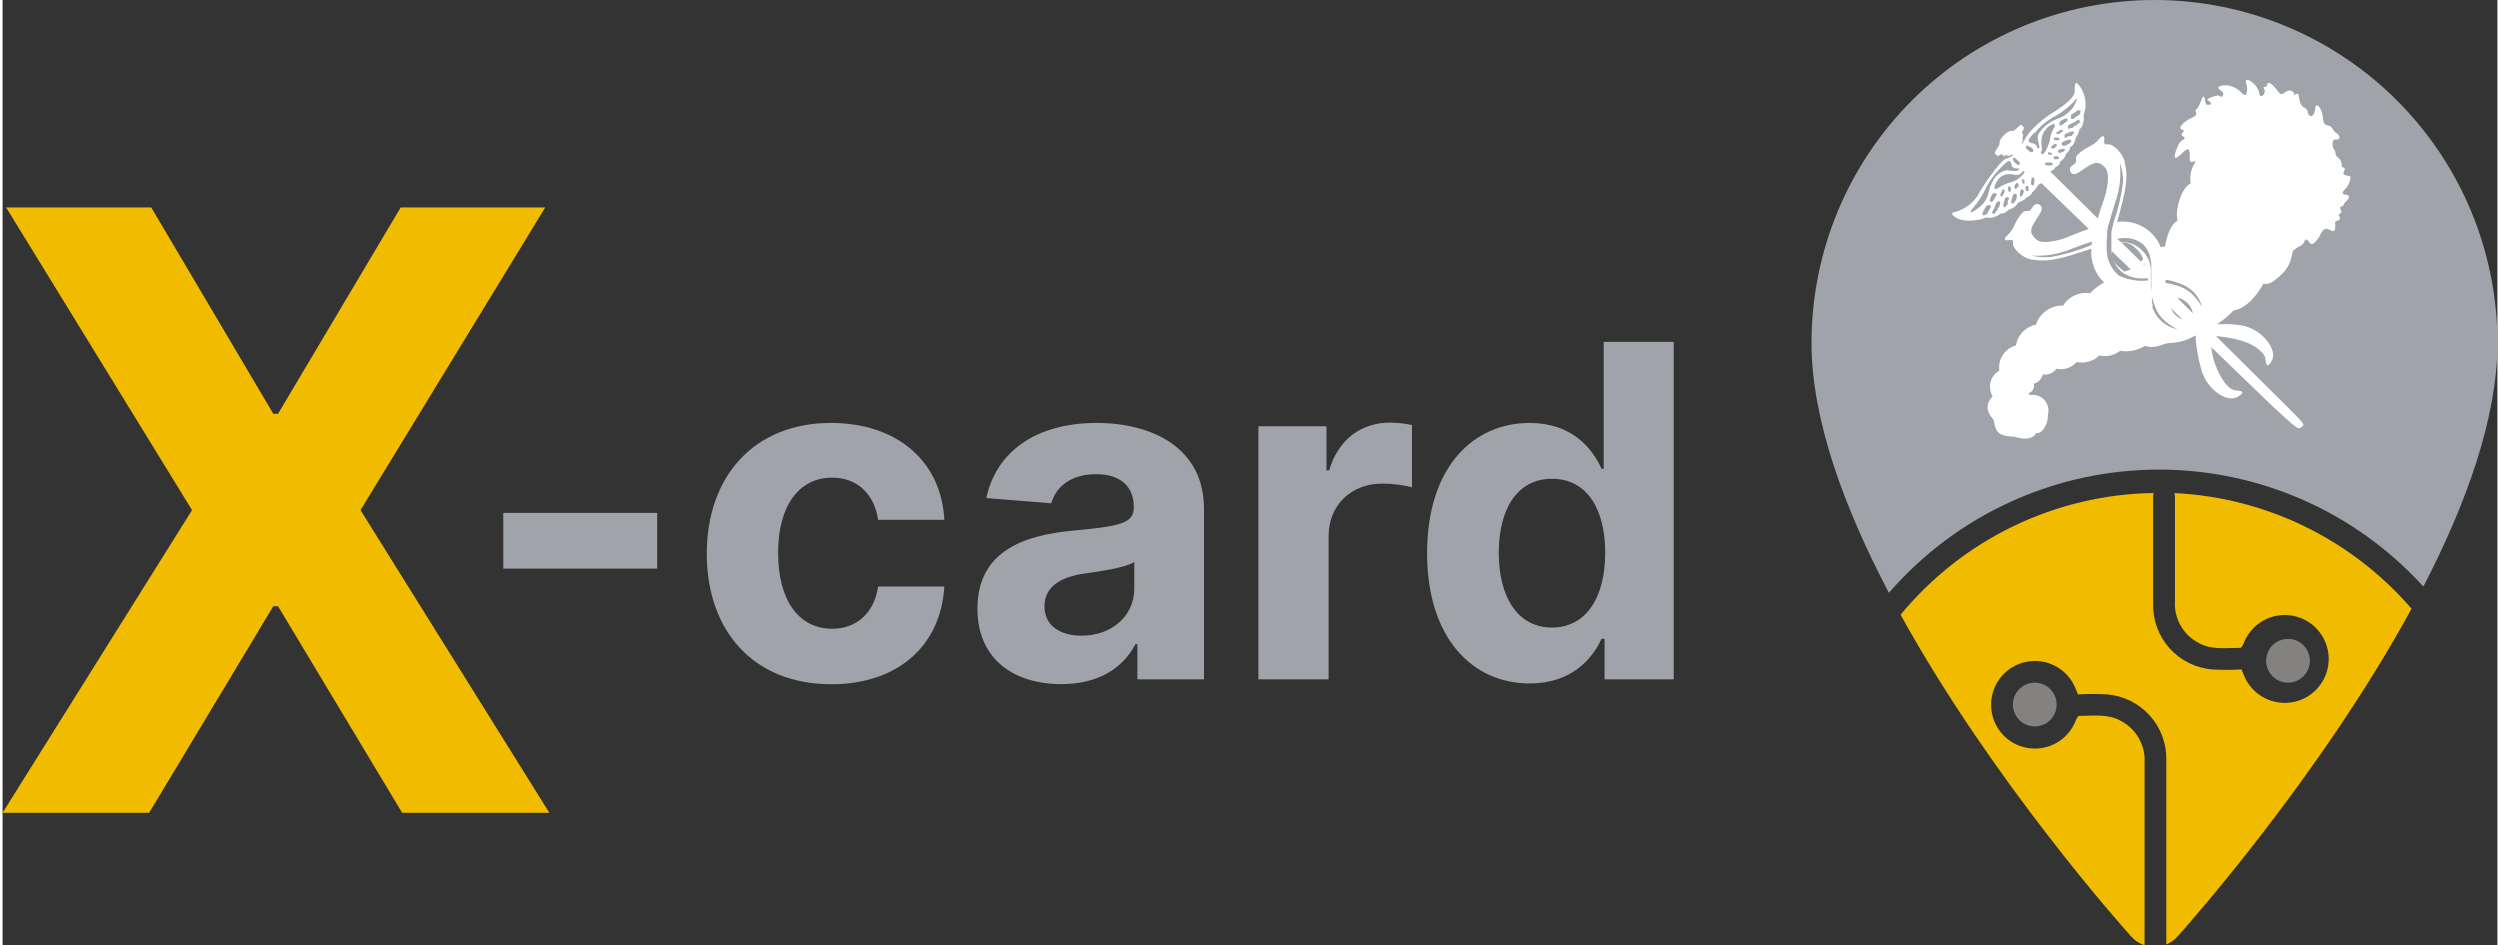
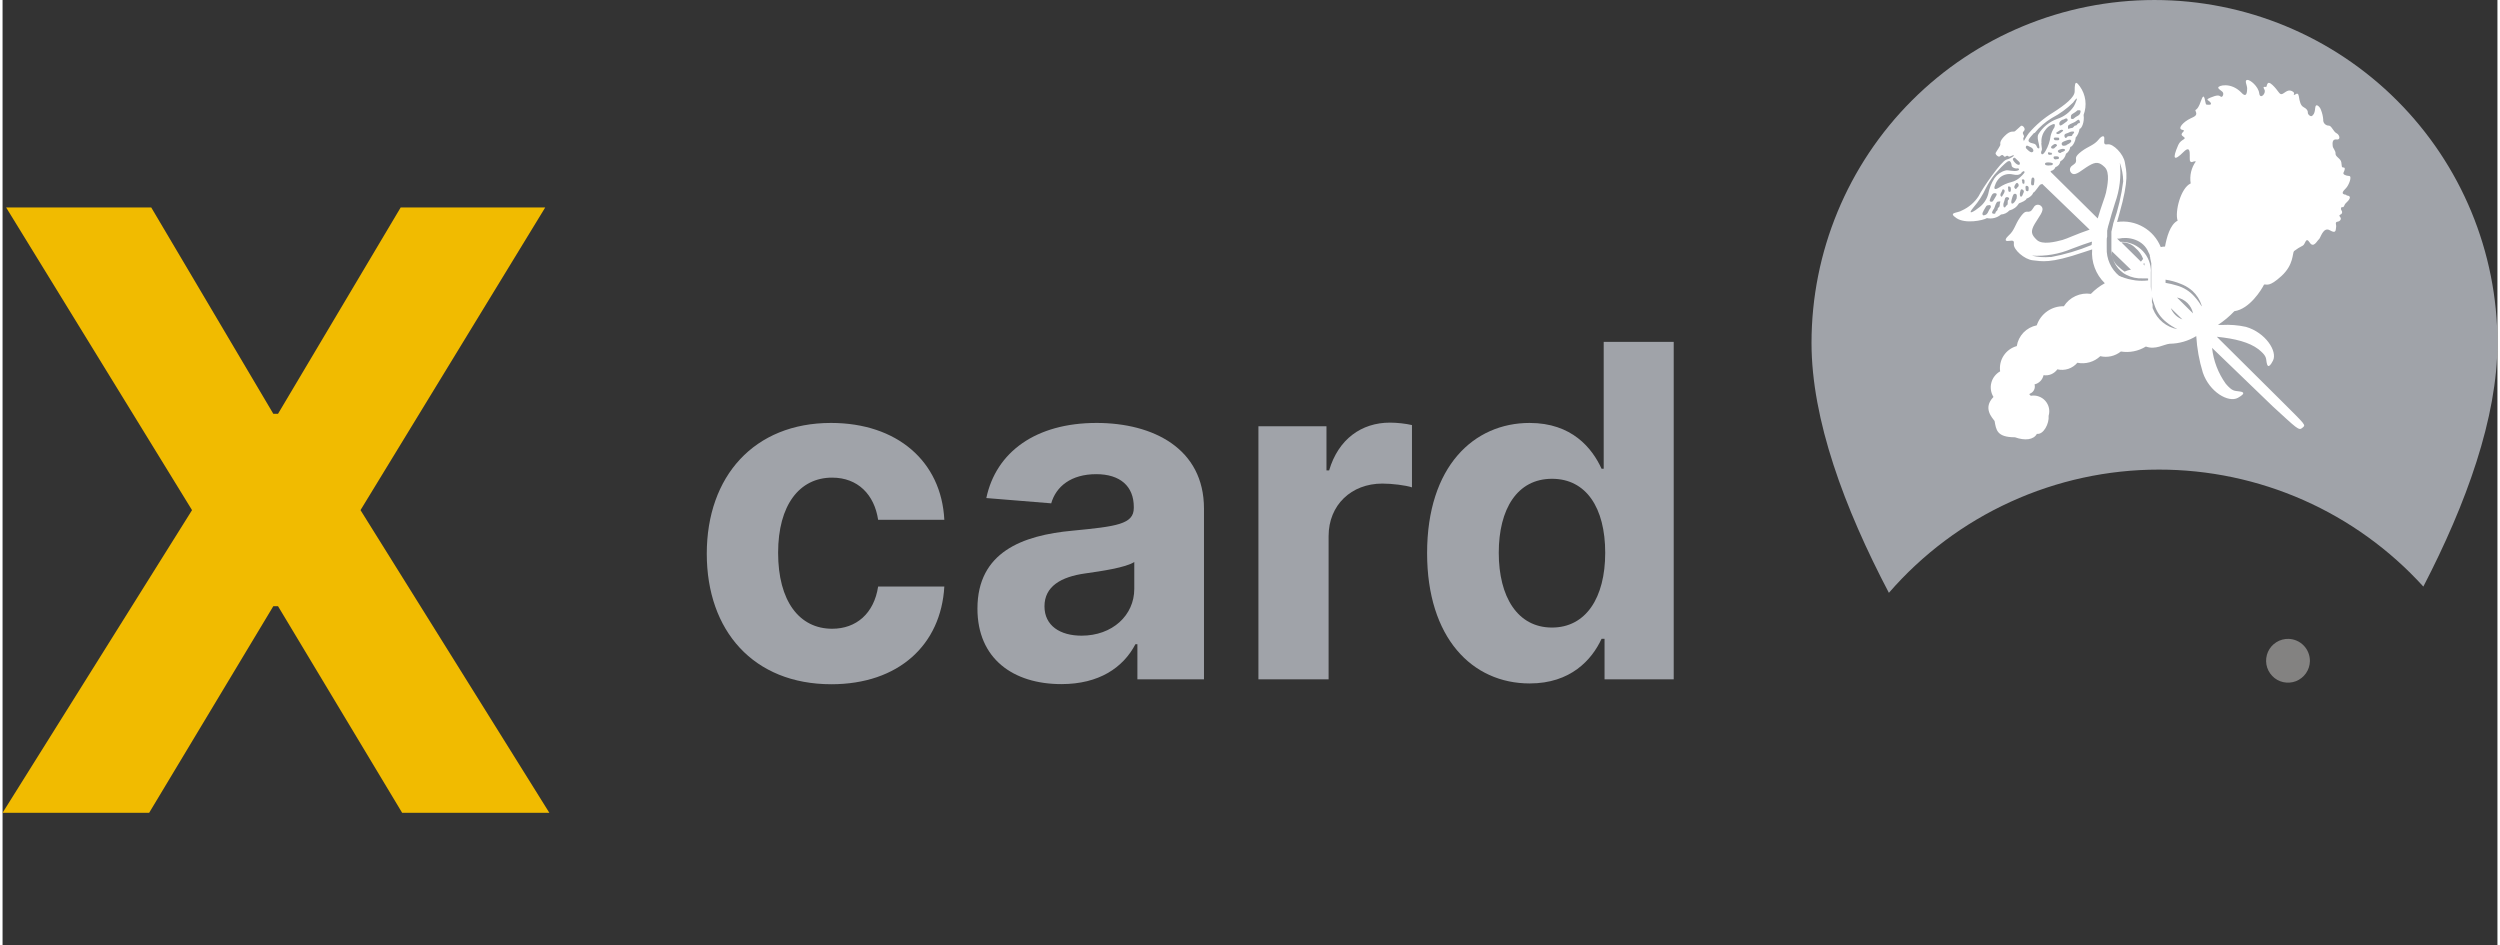
<svg xmlns="http://www.w3.org/2000/svg" xml:space="preserve" width="201px" height="76px" version="1.1" style="shape-rendering:geometricPrecision; text-rendering:geometricPrecision; image-rendering:optimizeQuality; fill-rule:evenodd; clip-rule:evenodd" viewBox="0 0 56.199 21.293">
  <rect x="0" y="0" width="56.199" height="21.293" fill="#333333" stroke="none" />
  <defs>
    <style type="text/css">
   
    .fil2 {fill:#838281;fill-rule:nonzero}
    .fil0 {fill:#A0A3A9;fill-rule:nonzero}
    .fil3 {fill:#F1BB00;fill-rule:nonzero}
    .fil1 {fill:white;fill-rule:nonzero}
   
  </style>
  </defs>
  <g id="Layer_x0020_1">
    <g id="_932351680">
      <g>
        <path class="fil0" d="M48.571 10.578c1.122,-0.001 2.232,0.233 3.259,0.687 1.026,0.454 1.946,1.118 2.7,1.948 0.968,-1.868 1.669,-3.804 1.669,-5.488 0,-2.049 -0.814,-4.014 -2.263,-5.462 -1.449,-1.449 -3.414,-2.263 -5.463,-2.263 -2.049,0 -4.014,0.814 -5.463,2.263 -1.449,1.448 -2.262,3.413 -2.262,5.462 0,1.727 0.739,3.718 1.743,5.629 0.755,-0.871 1.689,-1.57 2.738,-2.049 1.049,-0.479 2.189,-0.727 3.342,-0.727z" />
-         <path class="fil1" d="M52.787 4.387c-0.13,-0.014 -0.063,-0.084 0,-0.148 0.064,-0.064 0.145,-0.272 0.072,-0.275 -0.072,-0.004 -0.149,-0.033 -0.127,-0.077 0.023,-0.045 0.05,-0.114 0,-0.114 -0.05,0 -0.036,-0.031 -0.05,-0.117 -0.013,-0.086 -0.135,-0.125 -0.13,-0.194 0.005,-0.069 -0.059,-0.117 -0.064,-0.172 -0.005,-0.055 -0.017,-0.162 0.086,-0.148 0.103,0.014 0.069,-0.108 0,-0.141 -0.069,-0.032 -0.112,-0.171 -0.172,-0.171 -0.018,0 -0.035,-0.003 -0.051,-0.01 -0.017,-0.007 -0.031,-0.017 -0.043,-0.03 -0.012,-0.012 -0.022,-0.028 -0.027,-0.044 -0.006,-0.017 -0.008,-0.035 -0.006,-0.052 -0.006,-0.077 -0.024,-0.151 -0.053,-0.222 -0.014,-0.053 -0.117,-0.172 -0.128,-0.04 -0.01,0.133 -0.048,0.162 -0.075,0.181 -0.028,0.019 -0.095,-0.033 -0.091,-0.077 0.003,-0.045 -0.026,-0.086 -0.095,-0.122 -0.069,-0.036 -0.089,-0.126 -0.108,-0.245 -0.019,-0.118 -0.086,-0.022 -0.109,-0.031 -0.022,-0.008 0.045,-0.044 -0.053,-0.089 -0.098,-0.045 -0.172,0.067 -0.227,0.072 -0.055,0.005 -0.072,-0.082 -0.206,-0.208 -0.134,-0.125 -0.117,0.04 -0.141,0.045 -0.024,0.005 -0.089,-0.027 -0.04,0.058 0.05,0.086 -0.098,0.237 -0.116,0.085 -0.019,-0.153 -0.205,-0.31 -0.272,-0.301 -0.067,0.009 0,0.122 0,0.189 0,0.196 -0.064,0.172 -0.136,0.091 -0.234,-0.235 -0.515,-0.153 -0.515,-0.108 0,0.044 0.089,0.072 0.108,0.117 0.019,0.044 -0.019,0.116 -0.055,0.086 -0.036,-0.031 -0.081,-0.037 -0.224,0.022 -0.143,0.058 -0.038,0.055 0,0.117 0.038,0.062 -0.067,0.046 -0.098,0.041 -0.031,-0.005 -0.032,-0.344 -0.122,-0.077 -0.089,0.266 -0.15,0.154 -0.113,0.24 0.036,0.086 -0.037,0.11 -0.117,0.148 -0.172,0.081 -0.306,0.236 -0.189,0.258 0.117,0.022 -0.091,0.076 0.017,0.148 0.108,0.072 -0.045,0.05 -0.108,0.194 -0.145,0.332 -0.09,0.366 0.118,0.158 0.208,-0.208 0.112,0.172 0.153,0.212 0.041,0.039 0.053,-0.011 0.126,0 -0.052,0.071 -0.088,0.151 -0.108,0.236 -0.02,0.085 -0.023,0.174 -0.009,0.26 -0.225,0.1 -0.361,0.642 -0.294,0.839 -0.172,0.086 -0.248,0.384 -0.284,0.583 -0.032,0 -0.065,0.004 -0.096,0.012 -0.077,-0.191 -0.215,-0.351 -0.394,-0.453 -0.178,-0.103 -0.386,-0.143 -0.59,-0.113 0.016,-0.058 0.033,-0.12 0.052,-0.187 0.225,-0.789 0.155,-0.956 0.124,-1.152 -0.031,-0.196 -0.268,-0.429 -0.385,-0.41 -0.072,0.01 -0.091,0 -0.079,-0.114 0.012,-0.113 -0.071,-0.065 -0.122,0 -0.11,0.14 -0.238,0.155 -0.394,0.275 -0.157,0.121 -0.117,0.15 -0.119,0.205 -0.001,0.055 -0.022,0.065 -0.094,0.118 -0.014,0.01 -0.025,0.023 -0.033,0.038 -0.008,0.015 -0.012,0.031 -0.012,0.048 0,0.017 0.004,0.034 0.012,0.049 0.008,0.015 0.019,0.027 0.033,0.037 0.089,0.06 0.216,-0.076 0.378,-0.172 0.162,-0.096 0.237,-0.089 0.361,0.031 0.124,0.121 0.06,0.422 0.028,0.576 -0.019,0.091 -0.107,0.304 -0.186,0.579l-1.059 -1.048c0.002,-0.007 0.002,-0.014 0,-0.021 0.024,-0.004 0.047,-0.014 0.066,-0.03 0.019,-0.015 0.034,-0.036 0.042,-0.059 0.029,-0.008 0.054,-0.025 0.074,-0.048 0.019,-0.022 0.031,-0.05 0.034,-0.079 0.033,-0.018 0.061,-0.043 0.083,-0.072 0.022,-0.03 0.037,-0.064 0.045,-0.1 0.026,-0.017 0.049,-0.04 0.066,-0.067 0.016,-0.027 0.027,-0.057 0.032,-0.088 0.055,0 0.127,-0.162 0.118,-0.206 0.048,-0.057 0.079,-0.126 0.09,-0.2 0.044,0 0.116,-0.153 0.091,-0.314 0.04,-0.106 0.053,-0.219 0.039,-0.331 -0.015,-0.112 -0.056,-0.218 -0.122,-0.31 -0.055,-0.066 -0.122,-0.189 -0.118,0.11 0,0.134 -0.215,0.304 -0.485,0.476 -0.208,0.126 -0.393,0.284 -0.55,0.469 -0.043,0.057 -0.096,0.151 -0.146,0.236l-0.018 -0.016c0.015,-0.018 0.027,-0.039 0.035,-0.062 0,-0.027 -0.028,-0.046 0,-0.087 0.027,-0.042 -0.06,-0.081 0,-0.136 0.06,-0.055 -0.035,-0.148 -0.067,-0.116 -0.033,0.033 -0.096,0.085 -0.129,0.116 -0.033,0.031 -0.093,-0.035 -0.234,0.108 -0.101,0.101 -0.105,0.157 -0.098,0.189 0.007,0.033 -0.093,0.162 -0.106,0.194 -0.014,0.033 0.065,0.104 0.092,0.078 0.095,-0.088 0.078,0.041 0.136,0 0.058,-0.042 0.043,0.024 0.102,0l0.067 -0.028 0.015 0.014c-0.05,0.041 -0.109,0.071 -0.172,0.088 -0.117,0.036 -0.541,0.649 -0.622,0.819 -0.092,0.143 -0.223,0.255 -0.377,0.325 -0.098,0.064 -0.325,0.037 -0.125,0.172 0.199,0.136 0.6,0.053 0.688,0 0.055,0.012 0.112,0.011 0.167,-0.003 0.055,-0.014 0.106,-0.04 0.149,-0.078 0.072,-0.004 0.14,-0.036 0.189,-0.091 0.045,-0.011 0.088,-0.031 0.125,-0.058 0.037,-0.028 0.068,-0.063 0.092,-0.103 0.072,-0.028 0.161,-0.064 0.171,-0.108 0.073,-0.019 0.145,-0.092 0.145,-0.128 0.053,-0.017 0.144,-0.189 0.172,-0.189 0.012,-0.001 0.024,-0.006 0.034,-0.013l1.069 1.031c-0.29,0.098 -0.515,0.206 -0.611,0.232 -0.155,0.041 -0.453,0.118 -0.578,0 -0.126,-0.119 -0.146,-0.191 -0.05,-0.358 0.096,-0.167 0.225,-0.301 0.161,-0.388 -0.01,-0.015 -0.023,-0.028 -0.04,-0.036 -0.016,-0.008 -0.034,-0.012 -0.052,-0.011 -0.018,0 -0.036,0.006 -0.052,0.016 -0.015,0.01 -0.028,0.023 -0.036,0.04 -0.05,0.075 -0.06,0.096 -0.115,0.101 -0.055,0.005 -0.083,-0.031 -0.196,0.131 -0.113,0.161 -0.122,0.288 -0.255,0.405 -0.063,0.055 -0.113,0.139 0,0.122 0.114,-0.017 0.124,0 0.117,0.074 -0.012,0.117 0.233,0.344 0.43,0.363 0.198,0.019 0.368,0.082 1.145,-0.184l0.189 -0.062c-0.012,0.14 0.007,0.281 0.057,0.413 0.049,0.132 0.127,0.251 0.228,0.349 -0.116,0.064 -0.222,0.145 -0.314,0.24 -0.118,-0.018 -0.238,-0.001 -0.346,0.049 -0.108,0.049 -0.199,0.129 -0.263,0.23 -0.134,-0.004 -0.266,0.036 -0.376,0.114 -0.109,0.077 -0.192,0.188 -0.234,0.315 -0.114,0.023 -0.218,0.08 -0.299,0.163 -0.08,0.084 -0.133,0.19 -0.151,0.305 -0.121,0.033 -0.226,0.109 -0.295,0.214 -0.069,0.104 -0.097,0.231 -0.08,0.355 -0.049,0.027 -0.091,0.064 -0.125,0.108 -0.035,0.044 -0.059,0.095 -0.073,0.149 -0.015,0.054 -0.017,0.11 -0.009,0.165 0.008,0.055 0.028,0.108 0.057,0.155 -0.247,0.253 -0.025,0.469 0.025,0.542 0.036,0.194 0.044,0.366 0.459,0.366 0.225,0.081 0.421,0.058 0.494,-0.077 0.15,0.022 0.281,-0.234 0.264,-0.406 0.017,-0.058 0.02,-0.119 0.007,-0.178 -0.013,-0.059 -0.041,-0.113 -0.08,-0.158 -0.04,-0.046 -0.091,-0.08 -0.147,-0.1 -0.057,-0.021 -0.118,-0.026 -0.178,-0.016 0,0 -0.075,-0.036 0,-0.058 0.034,-0.02 0.061,-0.049 0.075,-0.085 0.015,-0.036 0.017,-0.076 0.006,-0.113 0.05,-0.012 0.096,-0.038 0.132,-0.075 0.036,-0.037 0.06,-0.083 0.071,-0.133 0.059,0.009 0.119,0.002 0.174,-0.021 0.055,-0.024 0.103,-0.062 0.137,-0.11 0.082,0.019 0.167,0.015 0.247,-0.011 0.079,-0.027 0.15,-0.074 0.204,-0.138 0.091,0.019 0.186,0.015 0.276,-0.011 0.09,-0.025 0.172,-0.073 0.24,-0.137 0.08,0.019 0.163,0.019 0.244,0.001 0.08,-0.018 0.155,-0.055 0.22,-0.106 0.195,0.032 0.395,-0.008 0.563,-0.112 0.217,0.081 0.404,-0.051 0.538,-0.063 0.211,-0.002 0.417,-0.062 0.597,-0.172 0.017,0.279 0.066,0.554 0.148,0.821 0.148,0.437 0.577,0.688 0.791,0.569 0.213,-0.118 0.087,-0.137 0.032,-0.144 -0.116,-0.016 -0.158,0 -0.306,-0.172 -0.171,-0.239 -0.278,-0.517 -0.309,-0.809 0.767,0.74 1.331,1.285 1.363,1.314 0.549,0.502 0.592,0.559 0.671,0.487 0.079,-0.072 0.105,-0.03 -0.516,-0.65l-1.411 -1.401c0.421,0.043 0.73,0.124 0.937,0.28 0.171,0.14 0.171,0.181 0.185,0.298 0.01,0.053 0.035,0.172 0.143,-0.04 0.108,-0.211 -0.172,-0.636 -0.609,-0.761 -0.177,-0.039 -0.358,-0.053 -0.54,-0.043l-0.091 0c0.135,-0.089 0.259,-0.192 0.37,-0.31 0.344,-0.048 0.614,-0.486 0.669,-0.6 0.067,-0.012 0.111,0.064 0.392,-0.192 0.28,-0.256 0.244,-0.516 0.283,-0.561 0.062,-0.048 0.129,-0.09 0.2,-0.125 0.058,-0.033 0.063,-0.208 0.153,-0.069 0.089,0.14 0.172,-0.05 0.208,-0.072 0.036,-0.022 0.094,-0.292 0.247,-0.203 0.153,0.09 0.128,-0.022 0.14,-0.072 0.012,-0.05 -0.037,-0.112 0.032,-0.122 0.069,-0.01 0.086,-0.067 0.067,-0.094 -0.019,-0.028 -0.044,-0.045 0,-0.068 0.009,-0.003 0.017,-0.008 0.023,-0.015 0.006,-0.007 0.01,-0.015 0.012,-0.024 0.003,-0.009 0.003,-0.019 0,-0.027 -0.002,-0.01 -0.006,-0.018 -0.012,-0.025 -0.019,-0.022 -0.019,-0.084 0.022,-0.075 0.041,0.008 0.031,-0.05 0.081,-0.095 0.05,-0.045 0.155,-0.155 0.015,-0.168zm-4.566 1.561l0 0c0.009,-0.008 0.017,-0.016 0.024,-0.025 0,0.019 0,0.038 0.012,0.061l-0.036 -0.036zm-0.053 -0.054l0 0 -0.439 -0.433c0.059,-0.004 0.118,0.006 0.173,0.028 0.055,0.022 0.104,0.056 0.144,0.099 0.078,0.065 0.137,0.149 0.172,0.244 -0.016,0.021 -0.033,0.038 -0.05,0.062zm-0.224 0.181l0 0c-0.05,0.006 -0.099,0.021 -0.144,0.044 -0.05,-0.035 -0.098,-0.074 -0.143,-0.117 -0.05,-0.041 -0.088,-0.094 -0.114,-0.154 -0.025,-0.06 -0.035,-0.125 -0.03,-0.189l0.431 0.416zm0.021 0.103l0 0 -0.038 0c0.012,-0.004 0.026,-0.004 0.038,0zm1.099 0.216l0 0c0.077,0.029 0.15,0.069 0.216,0.119l0.05 0.041c0.095,0.088 0.166,0.2 0.205,0.323l0 0.024c-0.046,-0.079 -0.1,-0.154 -0.162,-0.221 -0.106,-0.121 -0.246,-0.208 -0.402,-0.25 -0.081,-0.025 -0.164,-0.045 -0.248,-0.058l0 -0.072c0.117,0.017 0.232,0.049 0.341,0.094zm0.278 0.666l0 0 -0.361 -0.358c0.089,0.017 0.17,0.06 0.235,0.124 0.064,0.064 0.108,0.145 0.126,0.234zm-0.5 -0.119l0 0 0.261 0.254c-0.059,-0.021 -0.112,-0.055 -0.158,-0.099 -0.045,-0.044 -0.08,-0.097 -0.103,-0.155zm-0.497 -1.251l0 0c0,0.01 0.009,0.022 0.014,0.034l0.01 0.029c-0.001,0.007 -0.001,0.014 0,0.021 0.004,0.01 0.007,0.02 0.009,0.031l0 0.015c0.01,0.037 0.018,0.074 0.024,0.112l0 0.01 0 0.028c-0.001,0.005 -0.001,0.01 0,0.015l0 0.026c0,0.005 0,0.011 0,0.016 0,0.007 0,0.015 0,0.022l0 0.015 0 0.095 0 0.038 0 0.024 0 0.06 0 0.021c-0.001,0.008 -0.001,0.017 0,0.025l0 0.014 0 0.047 0 0.171 0 0.016 0 0.012 0 0.027 0 0.011c0.016,0.083 0.04,0.164 0.07,0.242 0.048,0.154 0.142,0.289 0.268,0.389 0.077,0.063 0.162,0.116 0.251,0.159 -0.122,-0.022 -0.237,-0.076 -0.333,-0.155 -0.097,-0.08 -0.171,-0.182 -0.217,-0.298l-0.01 -0.023 0 -0.012 0 -0.008 0 -0.014 0 -0.019 0 -0.017 0 -0.016 -0.015 -0.044 0 -0.017 0 -0.021c-0.001,-0.009 -0.001,-0.019 0,-0.028l0 -0.022 0 -0.009 0 -0.022c0,-0.021 -0.009,-0.041 -0.013,-0.064l0 -0.008 0 -0.028c0,-0.039 -0.01,-0.082 -0.012,-0.129 -0.001,-0.01 -0.001,-0.02 0,-0.031l0 -0.039 0 -0.067c-0.001,-0.01 -0.001,-0.021 0,-0.031l0 -0.11 0 -0.051c0.003,-0.025 0.003,-0.05 0,-0.074 -0.015,-0.171 -0.094,-0.329 -0.222,-0.443 -0.128,-0.113 -0.294,-0.173 -0.465,-0.168l-0.073 -0.072 0.042 0c0.202,-0.048 0.553,0.01 0.672,0.323l0 -0.008zm-0.576 -1.604l0 0c-0.04,0.318 -0.114,0.631 -0.22,0.933l-0.01 0.038 0 0.009c-0.014,0.05 -0.026,0.101 -0.036,0.153l0 0.008 0 0.03 0 0.012 0 0.015 0 0.019 0 0.017 0 0.011 0 0.018 0 0.026 0 0.022 0 0.011 0 0.015 0 0.022c-0.001,0.009 -0.001,0.018 0,0.026l0 0.011 0 0.012 0 0.027 0 0.05c-0.001,0.004 -0.001,0.009 0,0.014l0 0.02c-0.004,0.106 0.018,0.211 0.065,0.305 0.046,0.095 0.115,0.177 0.201,0.239l0.034 0.022 0.04 0.021c0.112,0.058 0.237,0.085 0.363,0.079l0.1 0c0.003,0.002 0.007,0.003 0.012,0.003 0.004,0 0.008,-0.001 0.012,-0.003l0 0.046c-0.094,0.011 -0.188,0.011 -0.281,0 -0.027,-0.003 -0.055,-0.008 -0.082,-0.014 -0.059,-0.01 -0.116,-0.025 -0.172,-0.044 -0.019,-0.006 -0.037,-0.013 -0.055,-0.021l-0.009 0c-0.014,-0.006 -0.028,-0.014 -0.041,-0.022l-0.01 0c-0.093,-0.076 -0.166,-0.173 -0.215,-0.282 -0.049,-0.109 -0.072,-0.228 -0.067,-0.347 -0.002,-0.034 -0.002,-0.067 0,-0.1l0 -0.074c0,-0.026 0,-0.053 0.01,-0.082l0 -0.032 0 -0.034 0 -0.029 0 -0.009 0 -0.032c0.004,-0.013 0.007,-0.025 0.009,-0.038 0,-0.012 0,-0.022 0.008,-0.033l0 -0.01 0.01 -0.036 0.013 -0.043c0.034,-0.129 0.079,-0.28 0.137,-0.463 0.105,-0.29 0.142,-0.601 0.108,-0.907 0.048,0.135 0.074,0.277 0.076,0.421zm-1.84 -0.859l0 0c-0.006,-0.054 -0.002,-0.108 0.014,-0.16 0.015,-0.052 0.04,-0.1 0.074,-0.141 0.034,-0.05 0.082,-0.09 0.138,-0.114 0.105,-0.055 0.072,0.03 0.063,0.06 -0.039,0.058 -0.068,0.122 -0.084,0.189 -0.015,0.122 -0.055,0.239 -0.117,0.344 -0.082,0.136 -0.112,0.043 -0.091,0 0.021,-0.043 0.012,-0.041 -0.003,-0.18l0.006 0.002zm0.484 -0.296l0 0c0.008,0.015 0,0.024 -0.061,0.067 -0.06,0.043 -0.087,0.015 -0.092,0 -0.006,-0.016 0.046,-0.033 0.067,-0.052 0.02,-0.019 0.067,-0.032 0.079,-0.017l0.007 0.002zm0 -0.234l0 0c0.089,-0.05 0.094,-0.027 0.105,0 0.01,0.028 -0.042,0.052 -0.097,0.095 -0.055,0.043 -0.084,0.05 -0.091,0 -0.007,-0.05 0.041,-0.078 0.074,-0.097l0.009 0.002zm-0.141 0.402l0 0c0.05,0 0.056,0 0.056,0.035 0,0.034 -0.046,0.026 -0.067,0.026 -0.02,0 -0.048,0 -0.055,-0.033 -0.006,-0.033 0.033,-0.029 0.057,-0.029l0.009 0.001zm-0.102 0.361l0 0c0,0.024 -0.027,0.026 -0.058,0.028 -0.031,0.001 -0.043,-0.023 -0.035,-0.048 0.009,-0.026 0.035,0 0.054,0 0.019,0 0.031,-0.005 0.031,0.024l0.008 -0.004zm-0.07 0.269l0 0c-0.086,0 -0.093,-0.021 -0.093,-0.038 0,-0.018 0.017,-0.033 0.07,-0.033 0,0 0.114,0 0.107,0.033 -0.007,0.032 -0.008,0.03 -0.093,0.036l0.009 0.002zm0.051 -0.398l0 0c-0.02,-0.018 0,-0.037 0.033,-0.063 0.033,-0.026 0.057,-0.036 0.084,-0.012 0.028,0.024 -0.008,0.038 -0.036,0.067 -0.004,0.007 -0.011,0.013 -0.018,0.018 -0.008,0.004 -0.016,0.006 -0.025,0.007 -0.008,0.001 -0.017,-0.001 -0.025,-0.004 -0.008,-0.003 -0.015,-0.008 -0.021,-0.014l0.008 0.001zm0.103 0.26l0 0c-0.006,0.001 -0.013,0.001 -0.02,-0.001 -0.006,-0.001 -0.013,-0.005 -0.018,-0.009 -0.005,-0.005 -0.009,-0.01 -0.012,-0.016 -0.003,-0.007 -0.004,-0.014 -0.004,-0.02 0,-0.031 0.046,-0.023 0.065,-0.024 0.051,0 0.057,0.018 0.057,0.041 0,0.022 -0.045,0.025 -0.076,0.027l0.008 0.002zm0.119 -0.153l0 0c-0.007,0.004 -0.015,0.007 -0.023,0.007 -0.008,0.001 -0.016,0 -0.024,-0.004 -0.008,-0.003 -0.014,-0.008 -0.02,-0.014 -0.005,-0.006 -0.008,-0.014 -0.01,-0.022 0,-0.026 0.05,-0.039 0.065,-0.044 0.041,-0.014 0.095,-0.012 0.098,0.015 0.003,0.028 -0.053,0.041 -0.095,0.06l0.009 0.002zm0.127 -0.172l0 0c-0.034,0.016 -0.103,0.035 -0.115,-0.012 -0.012,-0.046 0.028,-0.062 0.088,-0.084 0.06,-0.023 0.117,-0.038 0.125,0 0.009,0.038 -0.055,0.07 -0.106,0.094l0.008 0.002zm0.155 -0.258l0 0c-0.009,0 -0.029,0.017 -0.033,0.038 -0.003,0.021 -0.037,0.022 -0.068,0.021 -0.012,-0.001 -0.023,0.001 -0.034,0.006 -0.01,0.005 -0.019,0.013 -0.025,0.023 0,0.014 -0.043,0.027 -0.05,-0.033 -0.007,-0.06 0.059,-0.053 0.102,-0.079 0.032,-0.019 0.071,-0.026 0.108,-0.019 0.019,0.007 0.002,0.036 -0.009,0.041l0.009 0.002zm0.112 -0.234l0 0c-0.026,0 -0.043,0.059 -0.072,0.054 -0.03,-0.006 -0.045,0.051 -0.076,0.053 -0.028,0.004 -0.056,0.011 -0.083,0.021 -0.018,0 -0.008,-0.023 -0.01,-0.057 -0.002,-0.035 0.091,-0.069 0.136,-0.089 0.045,-0.021 0.045,-0.033 0.082,-0.054 0.038,-0.02 0.045,0.028 0.048,0.038 0.002,0.005 0.003,0.01 0.002,0.015 -0.001,0.005 -0.004,0.01 -0.007,0.014 -0.004,0.004 -0.008,0.007 -0.013,0.008 -0.006,0.001 -0.011,0.001 -0.016,-0.001l0.009 -0.002zm-0.012 -0.29l0 0c0.019,0 0.06,-0.012 0.053,0.033 -0.007,0.044 -0.017,0.072 -0.091,0.108 -0.031,0.015 -0.062,0.051 -0.077,0.055 -0.016,0.003 -0.057,0 -0.05,-0.028 0.007,-0.027 -0.018,-0.056 0.051,-0.096 0.069,-0.039 0.097,-0.074 0.105,-0.074l0.009 0.002zm-0.984 0.516l0 0c0.11,-0.138 0.243,-0.254 0.394,-0.344 0.174,-0.091 0.333,-0.207 0.473,-0.344 0.172,-0.237 0.041,0.048 0.02,0.081 -0.089,0.135 -0.222,0.236 -0.376,0.285 -0.176,0.064 -0.325,0.185 -0.423,0.344 -0.031,0.057 -0.012,0.129 0.012,0.232 0.024,0.103 0,0.096 -0.027,0.081 -0.028,-0.016 -0.021,-0.084 -0.091,-0.1 -0.207,-0.041 -0.097,-0.115 0.01,-0.244l0.008 0.009zm-0.189 0.292l0 0c0.021,-0.028 0.049,0 0.103,0.024 0.056,0.024 0.08,0.088 0.042,0.108 -0.038,0.021 -0.076,-0.02 -0.103,-0.041l-0.04 -0.04c-0.005,-0.007 -0.009,-0.016 -0.009,-0.025 0,-0.009 0.002,-0.018 0.007,-0.026zm-1.182 1.375l0 0c0.112,-0.129 0.205,-0.274 0.276,-0.43 0.054,-0.104 0.116,-0.204 0.188,-0.297 0.053,-0.057 0.149,-0.172 0.201,-0.217 0.051,-0.044 0.136,-0.146 0.172,-0.065 0.029,0.051 0,0.077 0.044,0.11 0.017,0.012 0.036,0.02 0.056,0.024 0.02,0.004 0.04,0.004 0.06,0 0.02,0 0.044,0.031 0,0.048 -0.092,0.036 -0.221,-0.021 -0.281,0 -0.099,0.027 -0.186,0.088 -0.245,0.172 -0.071,0.109 -0.119,0.23 -0.143,0.358 -0.031,0.116 -0.099,0.22 -0.194,0.294 -0.124,0.104 -0.301,0.202 -0.134,0.003zm1.074 -0.775l0 0c0.072,-0.073 0.076,-0.017 0.069,0 -0.029,0.038 -0.063,0.073 -0.1,0.105 -0.054,0.049 -0.118,0.084 -0.189,0.103 -0.101,0.024 -0.196,0.066 -0.282,0.125 -0.141,0.088 -0.103,-0.025 -0.091,-0.05 0.022,-0.069 0.061,-0.131 0.115,-0.18 0.039,-0.032 0.084,-0.054 0.132,-0.066 0.049,-0.012 0.1,-0.012 0.148,-0.001 0.098,0.022 0.153,0.015 0.198,-0.029l0 -0.007zm-0.688 0.775l0 0c0,0.017 -0.036,0.05 -0.048,0.083 -0.031,0.077 -0.058,0.089 -0.101,0.099 -0.043,0.01 -0.038,-0.031 -0.038,-0.05 0.018,-0.041 0.038,-0.08 0.062,-0.118 0.036,-0.073 0.058,-0.052 0.094,-0.061 0.037,-0.008 0.033,0.047 0.031,0.047zm0 -0.225l0 0c0.018,-0.036 0.036,-0.095 0.092,-0.091 0.054,0.003 0.051,0.031 0.012,0.089 -0.04,0.058 -0.054,0.11 -0.088,0.105 -0.034,-0.005 -0.06,-0.005 -0.019,-0.096l0.003 -0.007zm0.202 0.189l0 0c0,0.031 -0.054,0.053 -0.047,0.081 0.007,0.027 -0.048,0.05 -0.048,0.075 0,0.004 0,0.008 -0.002,0.012 -0.001,0.004 -0.004,0.007 -0.007,0.01 -0.003,0.002 -0.006,0.004 -0.01,0.005 -0.004,0.002 -0.008,0.002 -0.012,0.001 -0.012,0 -0.06,0 -0.043,-0.045 0.017,-0.045 0.036,-0.058 0.047,-0.086 0.01,-0.027 0.044,-0.142 0.078,-0.142 0.035,0 0.059,-0.013 0.057,0 -0.008,0.031 -0.014,0.063 -0.017,0.096l0.004 -0.007zm0.032 -0.208l0 0c-0.015,0 -0.031,-0.04 0,-0.086 0.031,-0.047 0.021,-0.076 0.045,-0.072 0.024,0.003 0.053,0.024 0.015,0.093 -0.038,0.068 -0.046,0.08 -0.062,0.072l0.002 -0.007zm0.172 0.069l0 0c-0.009,0.006 -0.017,0.016 -0.021,0.026 -0.004,0.011 -0.005,0.022 -0.003,0.034 0,0.029 0,0.062 -0.016,0.068 -0.015,0.008 -0.027,0.021 -0.034,0.037 0,0.01 -0.032,0.029 -0.043,0 -0.01,-0.036 -0.007,-0.075 0.009,-0.109 0.022,-0.044 0.01,-0.111 0.07,-0.108 0.06,0.004 0.047,0.055 0.036,0.055l0.002 -0.003zm0.024 -0.172l0 0c-0.028,0 -0.034,0 -0.038,-0.054 -0.003,-0.053 -0.015,-0.07 0.021,-0.066 0.036,0.003 0.036,0.029 0.038,0.049 0.002,0.021 0.005,0.074 -0.024,0.074l0.003 -0.003zm0.146 0.16l0 0c-0.02,0.053 -0.065,0.111 -0.096,0.106 -0.031,-0.005 -0.019,-0.065 0,-0.125 0.019,-0.061 0.029,-0.103 0.076,-0.095 0.046,0.009 0.029,0.088 0.02,0.129l0 -0.015zm0.035 -0.272l0 0c-0.028,0.029 -0.038,0.065 -0.064,0.041 -0.026,-0.024 -0.022,-0.049 0,-0.086 0.022,-0.036 0.04,-0.056 0.06,-0.036 0.007,0.006 0.012,0.012 0.016,0.02 0.004,0.008 0.006,0.016 0.006,0.025 0,0.009 -0.002,0.017 -0.006,0.025 -0.004,0.007 -0.009,0.014 -0.016,0.02l0.004 -0.009zm0.127 0.131l0 0c-0.016,0.043 -0.031,0.091 -0.057,0.091 -0.026,0 -0.032,-0.055 -0.022,-0.096 0.01,-0.042 0.012,-0.073 0.039,-0.069 0.009,0.001 0.018,0.004 0.026,0.009 0.007,0.006 0.013,0.013 0.017,0.021 0.003,0.009 0.005,0.018 0.004,0.027 -0.002,0.009 -0.005,0.018 -0.01,0.025l0.003 -0.008zm0 -0.205l0 0c-0.023,0 -0.029,0 -0.029,-0.038 0,-0.038 -0.024,-0.043 0,-0.053 0.024,-0.01 0.051,0 0.051,0.031 0,0.031 0.002,0.065 -0.022,0.077l0 -0.017zm0.093 0.172l0 0c-0.023,0 -0.047,0 -0.047,-0.055 0,-0.017 -0.013,-0.062 0.019,-0.065 0.007,-0.001 0.014,0 0.02,0.002 0.007,0.002 0.012,0.006 0.017,0.01 0.005,0.005 0.009,0.011 0.011,0.018 0.002,0.006 0.003,0.013 0.002,0.02 0,0.034 0,0.07 -0.022,0.074l0 -0.004zm0.149 -0.211l0 0c-0.013,0.084 0,0.075 -0.044,0.08 -0.045,0.006 -0.023,-0.11 -0.023,-0.11 0,-0.051 0.019,-0.068 0.036,-0.067 0.018,0.002 0.045,0.014 0.031,0.1l0 -0.003zm-0.343 -0.386l0 0c-0.025,0.018 -0.081,-0.03 -0.105,-0.06 -0.025,-0.029 -0.049,-0.063 -0.025,-0.084 0.005,-0.005 0.01,-0.009 0.016,-0.011 0.006,-0.002 0.013,-0.002 0.019,-0.001l0.1 0.095c0.008,0.008 0.013,0.02 0.013,0.032 0.001,0.012 -0.004,0.024 -0.012,0.033l-0.006 -0.004zm0.708 2.079l0 0c-0.142,0.013 -0.285,0.003 -0.423,-0.03 0.308,0.019 0.616,-0.034 0.901,-0.154 0.18,-0.069 0.33,-0.122 0.457,-0.162l-0.01 0.077c-0.296,0.123 -0.604,0.214 -0.919,0.272l-0.006 -0.003z" />
-         <path class="fil2" d="M45.791 15.377c-0.098,-0.002 -0.194,0.024 -0.277,0.076 -0.083,0.053 -0.148,0.128 -0.188,0.217 -0.039,0.09 -0.052,0.189 -0.035,0.285 0.017,0.096 0.062,0.186 0.129,0.256 0.068,0.071 0.155,0.12 0.251,0.141 0.095,0.021 0.194,0.014 0.286,-0.022 0.091,-0.035 0.169,-0.097 0.225,-0.177 0.056,-0.081 0.087,-0.176 0.088,-0.274 0.002,-0.129 -0.047,-0.255 -0.137,-0.349 -0.089,-0.094 -0.212,-0.148 -0.342,-0.153z" />
+         <path class="fil1" d="M52.787 4.387c-0.13,-0.014 -0.063,-0.084 0,-0.148 0.064,-0.064 0.145,-0.272 0.072,-0.275 -0.072,-0.004 -0.149,-0.033 -0.127,-0.077 0.023,-0.045 0.05,-0.114 0,-0.114 -0.05,0 -0.036,-0.031 -0.05,-0.117 -0.013,-0.086 -0.135,-0.125 -0.13,-0.194 0.005,-0.069 -0.059,-0.117 -0.064,-0.172 -0.005,-0.055 -0.017,-0.162 0.086,-0.148 0.103,0.014 0.069,-0.108 0,-0.141 -0.069,-0.032 -0.112,-0.171 -0.172,-0.171 -0.018,0 -0.035,-0.003 -0.051,-0.01 -0.017,-0.007 -0.031,-0.017 -0.043,-0.03 -0.012,-0.012 -0.022,-0.028 -0.027,-0.044 -0.006,-0.017 -0.008,-0.035 -0.006,-0.052 -0.006,-0.077 -0.024,-0.151 -0.053,-0.222 -0.014,-0.053 -0.117,-0.172 -0.128,-0.04 -0.01,0.133 -0.048,0.162 -0.075,0.181 -0.028,0.019 -0.095,-0.033 -0.091,-0.077 0.003,-0.045 -0.026,-0.086 -0.095,-0.122 -0.069,-0.036 -0.089,-0.126 -0.108,-0.245 -0.019,-0.118 -0.086,-0.022 -0.109,-0.031 -0.022,-0.008 0.045,-0.044 -0.053,-0.089 -0.098,-0.045 -0.172,0.067 -0.227,0.072 -0.055,0.005 -0.072,-0.082 -0.206,-0.208 -0.134,-0.125 -0.117,0.04 -0.141,0.045 -0.024,0.005 -0.089,-0.027 -0.04,0.058 0.05,0.086 -0.098,0.237 -0.116,0.085 -0.019,-0.153 -0.205,-0.31 -0.272,-0.301 -0.067,0.009 0,0.122 0,0.189 0,0.196 -0.064,0.172 -0.136,0.091 -0.234,-0.235 -0.515,-0.153 -0.515,-0.108 0,0.044 0.089,0.072 0.108,0.117 0.019,0.044 -0.019,0.116 -0.055,0.086 -0.036,-0.031 -0.081,-0.037 -0.224,0.022 -0.143,0.058 -0.038,0.055 0,0.117 0.038,0.062 -0.067,0.046 -0.098,0.041 -0.031,-0.005 -0.032,-0.344 -0.122,-0.077 -0.089,0.266 -0.15,0.154 -0.113,0.24 0.036,0.086 -0.037,0.11 -0.117,0.148 -0.172,0.081 -0.306,0.236 -0.189,0.258 0.117,0.022 -0.091,0.076 0.017,0.148 0.108,0.072 -0.045,0.05 -0.108,0.194 -0.145,0.332 -0.09,0.366 0.118,0.158 0.208,-0.208 0.112,0.172 0.153,0.212 0.041,0.039 0.053,-0.011 0.126,0 -0.052,0.071 -0.088,0.151 -0.108,0.236 -0.02,0.085 -0.023,0.174 -0.009,0.26 -0.225,0.1 -0.361,0.642 -0.294,0.839 -0.172,0.086 -0.248,0.384 -0.284,0.583 -0.032,0 -0.065,0.004 -0.096,0.012 -0.077,-0.191 -0.215,-0.351 -0.394,-0.453 -0.178,-0.103 -0.386,-0.143 -0.59,-0.113 0.016,-0.058 0.033,-0.12 0.052,-0.187 0.225,-0.789 0.155,-0.956 0.124,-1.152 -0.031,-0.196 -0.268,-0.429 -0.385,-0.41 -0.072,0.01 -0.091,0 -0.079,-0.114 0.012,-0.113 -0.071,-0.065 -0.122,0 -0.11,0.14 -0.238,0.155 -0.394,0.275 -0.157,0.121 -0.117,0.15 -0.119,0.205 -0.001,0.055 -0.022,0.065 -0.094,0.118 -0.014,0.01 -0.025,0.023 -0.033,0.038 -0.008,0.015 -0.012,0.031 -0.012,0.048 0,0.017 0.004,0.034 0.012,0.049 0.008,0.015 0.019,0.027 0.033,0.037 0.089,0.06 0.216,-0.076 0.378,-0.172 0.162,-0.096 0.237,-0.089 0.361,0.031 0.124,0.121 0.06,0.422 0.028,0.576 -0.019,0.091 -0.107,0.304 -0.186,0.579l-1.059 -1.048c0.002,-0.007 0.002,-0.014 0,-0.021 0.024,-0.004 0.047,-0.014 0.066,-0.03 0.019,-0.015 0.034,-0.036 0.042,-0.059 0.029,-0.008 0.054,-0.025 0.074,-0.048 0.019,-0.022 0.031,-0.05 0.034,-0.079 0.033,-0.018 0.061,-0.043 0.083,-0.072 0.022,-0.03 0.037,-0.064 0.045,-0.1 0.026,-0.017 0.049,-0.04 0.066,-0.067 0.016,-0.027 0.027,-0.057 0.032,-0.088 0.055,0 0.127,-0.162 0.118,-0.206 0.048,-0.057 0.079,-0.126 0.09,-0.2 0.044,0 0.116,-0.153 0.091,-0.314 0.04,-0.106 0.053,-0.219 0.039,-0.331 -0.015,-0.112 -0.056,-0.218 -0.122,-0.31 -0.055,-0.066 -0.122,-0.189 -0.118,0.11 0,0.134 -0.215,0.304 -0.485,0.476 -0.208,0.126 -0.393,0.284 -0.55,0.469 -0.043,0.057 -0.096,0.151 -0.146,0.236c0.015,-0.018 0.027,-0.039 0.035,-0.062 0,-0.027 -0.028,-0.046 0,-0.087 0.027,-0.042 -0.06,-0.081 0,-0.136 0.06,-0.055 -0.035,-0.148 -0.067,-0.116 -0.033,0.033 -0.096,0.085 -0.129,0.116 -0.033,0.031 -0.093,-0.035 -0.234,0.108 -0.101,0.101 -0.105,0.157 -0.098,0.189 0.007,0.033 -0.093,0.162 -0.106,0.194 -0.014,0.033 0.065,0.104 0.092,0.078 0.095,-0.088 0.078,0.041 0.136,0 0.058,-0.042 0.043,0.024 0.102,0l0.067 -0.028 0.015 0.014c-0.05,0.041 -0.109,0.071 -0.172,0.088 -0.117,0.036 -0.541,0.649 -0.622,0.819 -0.092,0.143 -0.223,0.255 -0.377,0.325 -0.098,0.064 -0.325,0.037 -0.125,0.172 0.199,0.136 0.6,0.053 0.688,0 0.055,0.012 0.112,0.011 0.167,-0.003 0.055,-0.014 0.106,-0.04 0.149,-0.078 0.072,-0.004 0.14,-0.036 0.189,-0.091 0.045,-0.011 0.088,-0.031 0.125,-0.058 0.037,-0.028 0.068,-0.063 0.092,-0.103 0.072,-0.028 0.161,-0.064 0.171,-0.108 0.073,-0.019 0.145,-0.092 0.145,-0.128 0.053,-0.017 0.144,-0.189 0.172,-0.189 0.012,-0.001 0.024,-0.006 0.034,-0.013l1.069 1.031c-0.29,0.098 -0.515,0.206 -0.611,0.232 -0.155,0.041 -0.453,0.118 -0.578,0 -0.126,-0.119 -0.146,-0.191 -0.05,-0.358 0.096,-0.167 0.225,-0.301 0.161,-0.388 -0.01,-0.015 -0.023,-0.028 -0.04,-0.036 -0.016,-0.008 -0.034,-0.012 -0.052,-0.011 -0.018,0 -0.036,0.006 -0.052,0.016 -0.015,0.01 -0.028,0.023 -0.036,0.04 -0.05,0.075 -0.06,0.096 -0.115,0.101 -0.055,0.005 -0.083,-0.031 -0.196,0.131 -0.113,0.161 -0.122,0.288 -0.255,0.405 -0.063,0.055 -0.113,0.139 0,0.122 0.114,-0.017 0.124,0 0.117,0.074 -0.012,0.117 0.233,0.344 0.43,0.363 0.198,0.019 0.368,0.082 1.145,-0.184l0.189 -0.062c-0.012,0.14 0.007,0.281 0.057,0.413 0.049,0.132 0.127,0.251 0.228,0.349 -0.116,0.064 -0.222,0.145 -0.314,0.24 -0.118,-0.018 -0.238,-0.001 -0.346,0.049 -0.108,0.049 -0.199,0.129 -0.263,0.23 -0.134,-0.004 -0.266,0.036 -0.376,0.114 -0.109,0.077 -0.192,0.188 -0.234,0.315 -0.114,0.023 -0.218,0.08 -0.299,0.163 -0.08,0.084 -0.133,0.19 -0.151,0.305 -0.121,0.033 -0.226,0.109 -0.295,0.214 -0.069,0.104 -0.097,0.231 -0.08,0.355 -0.049,0.027 -0.091,0.064 -0.125,0.108 -0.035,0.044 -0.059,0.095 -0.073,0.149 -0.015,0.054 -0.017,0.11 -0.009,0.165 0.008,0.055 0.028,0.108 0.057,0.155 -0.247,0.253 -0.025,0.469 0.025,0.542 0.036,0.194 0.044,0.366 0.459,0.366 0.225,0.081 0.421,0.058 0.494,-0.077 0.15,0.022 0.281,-0.234 0.264,-0.406 0.017,-0.058 0.02,-0.119 0.007,-0.178 -0.013,-0.059 -0.041,-0.113 -0.08,-0.158 -0.04,-0.046 -0.091,-0.08 -0.147,-0.1 -0.057,-0.021 -0.118,-0.026 -0.178,-0.016 0,0 -0.075,-0.036 0,-0.058 0.034,-0.02 0.061,-0.049 0.075,-0.085 0.015,-0.036 0.017,-0.076 0.006,-0.113 0.05,-0.012 0.096,-0.038 0.132,-0.075 0.036,-0.037 0.06,-0.083 0.071,-0.133 0.059,0.009 0.119,0.002 0.174,-0.021 0.055,-0.024 0.103,-0.062 0.137,-0.11 0.082,0.019 0.167,0.015 0.247,-0.011 0.079,-0.027 0.15,-0.074 0.204,-0.138 0.091,0.019 0.186,0.015 0.276,-0.011 0.09,-0.025 0.172,-0.073 0.24,-0.137 0.08,0.019 0.163,0.019 0.244,0.001 0.08,-0.018 0.155,-0.055 0.22,-0.106 0.195,0.032 0.395,-0.008 0.563,-0.112 0.217,0.081 0.404,-0.051 0.538,-0.063 0.211,-0.002 0.417,-0.062 0.597,-0.172 0.017,0.279 0.066,0.554 0.148,0.821 0.148,0.437 0.577,0.688 0.791,0.569 0.213,-0.118 0.087,-0.137 0.032,-0.144 -0.116,-0.016 -0.158,0 -0.306,-0.172 -0.171,-0.239 -0.278,-0.517 -0.309,-0.809 0.767,0.74 1.331,1.285 1.363,1.314 0.549,0.502 0.592,0.559 0.671,0.487 0.079,-0.072 0.105,-0.03 -0.516,-0.65l-1.411 -1.401c0.421,0.043 0.73,0.124 0.937,0.28 0.171,0.14 0.171,0.181 0.185,0.298 0.01,0.053 0.035,0.172 0.143,-0.04 0.108,-0.211 -0.172,-0.636 -0.609,-0.761 -0.177,-0.039 -0.358,-0.053 -0.54,-0.043l-0.091 0c0.135,-0.089 0.259,-0.192 0.37,-0.31 0.344,-0.048 0.614,-0.486 0.669,-0.6 0.067,-0.012 0.111,0.064 0.392,-0.192 0.28,-0.256 0.244,-0.516 0.283,-0.561 0.062,-0.048 0.129,-0.09 0.2,-0.125 0.058,-0.033 0.063,-0.208 0.153,-0.069 0.089,0.14 0.172,-0.05 0.208,-0.072 0.036,-0.022 0.094,-0.292 0.247,-0.203 0.153,0.09 0.128,-0.022 0.14,-0.072 0.012,-0.05 -0.037,-0.112 0.032,-0.122 0.069,-0.01 0.086,-0.067 0.067,-0.094 -0.019,-0.028 -0.044,-0.045 0,-0.068 0.009,-0.003 0.017,-0.008 0.023,-0.015 0.006,-0.007 0.01,-0.015 0.012,-0.024 0.003,-0.009 0.003,-0.019 0,-0.027 -0.002,-0.01 -0.006,-0.018 -0.012,-0.025 -0.019,-0.022 -0.019,-0.084 0.022,-0.075 0.041,0.008 0.031,-0.05 0.081,-0.095 0.05,-0.045 0.155,-0.155 0.015,-0.168zm-4.566 1.561l0 0c0.009,-0.008 0.017,-0.016 0.024,-0.025 0,0.019 0,0.038 0.012,0.061l-0.036 -0.036zm-0.053 -0.054l0 0 -0.439 -0.433c0.059,-0.004 0.118,0.006 0.173,0.028 0.055,0.022 0.104,0.056 0.144,0.099 0.078,0.065 0.137,0.149 0.172,0.244 -0.016,0.021 -0.033,0.038 -0.05,0.062zm-0.224 0.181l0 0c-0.05,0.006 -0.099,0.021 -0.144,0.044 -0.05,-0.035 -0.098,-0.074 -0.143,-0.117 -0.05,-0.041 -0.088,-0.094 -0.114,-0.154 -0.025,-0.06 -0.035,-0.125 -0.03,-0.189l0.431 0.416zm0.021 0.103l0 0 -0.038 0c0.012,-0.004 0.026,-0.004 0.038,0zm1.099 0.216l0 0c0.077,0.029 0.15,0.069 0.216,0.119l0.05 0.041c0.095,0.088 0.166,0.2 0.205,0.323l0 0.024c-0.046,-0.079 -0.1,-0.154 -0.162,-0.221 -0.106,-0.121 -0.246,-0.208 -0.402,-0.25 -0.081,-0.025 -0.164,-0.045 -0.248,-0.058l0 -0.072c0.117,0.017 0.232,0.049 0.341,0.094zm0.278 0.666l0 0 -0.361 -0.358c0.089,0.017 0.17,0.06 0.235,0.124 0.064,0.064 0.108,0.145 0.126,0.234zm-0.5 -0.119l0 0 0.261 0.254c-0.059,-0.021 -0.112,-0.055 -0.158,-0.099 -0.045,-0.044 -0.08,-0.097 -0.103,-0.155zm-0.497 -1.251l0 0c0,0.01 0.009,0.022 0.014,0.034l0.01 0.029c-0.001,0.007 -0.001,0.014 0,0.021 0.004,0.01 0.007,0.02 0.009,0.031l0 0.015c0.01,0.037 0.018,0.074 0.024,0.112l0 0.01 0 0.028c-0.001,0.005 -0.001,0.01 0,0.015l0 0.026c0,0.005 0,0.011 0,0.016 0,0.007 0,0.015 0,0.022l0 0.015 0 0.095 0 0.038 0 0.024 0 0.06 0 0.021c-0.001,0.008 -0.001,0.017 0,0.025l0 0.014 0 0.047 0 0.171 0 0.016 0 0.012 0 0.027 0 0.011c0.016,0.083 0.04,0.164 0.07,0.242 0.048,0.154 0.142,0.289 0.268,0.389 0.077,0.063 0.162,0.116 0.251,0.159 -0.122,-0.022 -0.237,-0.076 -0.333,-0.155 -0.097,-0.08 -0.171,-0.182 -0.217,-0.298l-0.01 -0.023 0 -0.012 0 -0.008 0 -0.014 0 -0.019 0 -0.017 0 -0.016 -0.015 -0.044 0 -0.017 0 -0.021c-0.001,-0.009 -0.001,-0.019 0,-0.028l0 -0.022 0 -0.009 0 -0.022c0,-0.021 -0.009,-0.041 -0.013,-0.064l0 -0.008 0 -0.028c0,-0.039 -0.01,-0.082 -0.012,-0.129 -0.001,-0.01 -0.001,-0.02 0,-0.031l0 -0.039 0 -0.067c-0.001,-0.01 -0.001,-0.021 0,-0.031l0 -0.11 0 -0.051c0.003,-0.025 0.003,-0.05 0,-0.074 -0.015,-0.171 -0.094,-0.329 -0.222,-0.443 -0.128,-0.113 -0.294,-0.173 -0.465,-0.168l-0.073 -0.072 0.042 0c0.202,-0.048 0.553,0.01 0.672,0.323l0 -0.008zm-0.576 -1.604l0 0c-0.04,0.318 -0.114,0.631 -0.22,0.933l-0.01 0.038 0 0.009c-0.014,0.05 -0.026,0.101 -0.036,0.153l0 0.008 0 0.03 0 0.012 0 0.015 0 0.019 0 0.017 0 0.011 0 0.018 0 0.026 0 0.022 0 0.011 0 0.015 0 0.022c-0.001,0.009 -0.001,0.018 0,0.026l0 0.011 0 0.012 0 0.027 0 0.05c-0.001,0.004 -0.001,0.009 0,0.014l0 0.02c-0.004,0.106 0.018,0.211 0.065,0.305 0.046,0.095 0.115,0.177 0.201,0.239l0.034 0.022 0.04 0.021c0.112,0.058 0.237,0.085 0.363,0.079l0.1 0c0.003,0.002 0.007,0.003 0.012,0.003 0.004,0 0.008,-0.001 0.012,-0.003l0 0.046c-0.094,0.011 -0.188,0.011 -0.281,0 -0.027,-0.003 -0.055,-0.008 -0.082,-0.014 -0.059,-0.01 -0.116,-0.025 -0.172,-0.044 -0.019,-0.006 -0.037,-0.013 -0.055,-0.021l-0.009 0c-0.014,-0.006 -0.028,-0.014 -0.041,-0.022l-0.01 0c-0.093,-0.076 -0.166,-0.173 -0.215,-0.282 -0.049,-0.109 -0.072,-0.228 -0.067,-0.347 -0.002,-0.034 -0.002,-0.067 0,-0.1l0 -0.074c0,-0.026 0,-0.053 0.01,-0.082l0 -0.032 0 -0.034 0 -0.029 0 -0.009 0 -0.032c0.004,-0.013 0.007,-0.025 0.009,-0.038 0,-0.012 0,-0.022 0.008,-0.033l0 -0.01 0.01 -0.036 0.013 -0.043c0.034,-0.129 0.079,-0.28 0.137,-0.463 0.105,-0.29 0.142,-0.601 0.108,-0.907 0.048,0.135 0.074,0.277 0.076,0.421zm-1.84 -0.859l0 0c-0.006,-0.054 -0.002,-0.108 0.014,-0.16 0.015,-0.052 0.04,-0.1 0.074,-0.141 0.034,-0.05 0.082,-0.09 0.138,-0.114 0.105,-0.055 0.072,0.03 0.063,0.06 -0.039,0.058 -0.068,0.122 -0.084,0.189 -0.015,0.122 -0.055,0.239 -0.117,0.344 -0.082,0.136 -0.112,0.043 -0.091,0 0.021,-0.043 0.012,-0.041 -0.003,-0.18l0.006 0.002zm0.484 -0.296l0 0c0.008,0.015 0,0.024 -0.061,0.067 -0.06,0.043 -0.087,0.015 -0.092,0 -0.006,-0.016 0.046,-0.033 0.067,-0.052 0.02,-0.019 0.067,-0.032 0.079,-0.017l0.007 0.002zm0 -0.234l0 0c0.089,-0.05 0.094,-0.027 0.105,0 0.01,0.028 -0.042,0.052 -0.097,0.095 -0.055,0.043 -0.084,0.05 -0.091,0 -0.007,-0.05 0.041,-0.078 0.074,-0.097l0.009 0.002zm-0.141 0.402l0 0c0.05,0 0.056,0 0.056,0.035 0,0.034 -0.046,0.026 -0.067,0.026 -0.02,0 -0.048,0 -0.055,-0.033 -0.006,-0.033 0.033,-0.029 0.057,-0.029l0.009 0.001zm-0.102 0.361l0 0c0,0.024 -0.027,0.026 -0.058,0.028 -0.031,0.001 -0.043,-0.023 -0.035,-0.048 0.009,-0.026 0.035,0 0.054,0 0.019,0 0.031,-0.005 0.031,0.024l0.008 -0.004zm-0.07 0.269l0 0c-0.086,0 -0.093,-0.021 -0.093,-0.038 0,-0.018 0.017,-0.033 0.07,-0.033 0,0 0.114,0 0.107,0.033 -0.007,0.032 -0.008,0.03 -0.093,0.036l0.009 0.002zm0.051 -0.398l0 0c-0.02,-0.018 0,-0.037 0.033,-0.063 0.033,-0.026 0.057,-0.036 0.084,-0.012 0.028,0.024 -0.008,0.038 -0.036,0.067 -0.004,0.007 -0.011,0.013 -0.018,0.018 -0.008,0.004 -0.016,0.006 -0.025,0.007 -0.008,0.001 -0.017,-0.001 -0.025,-0.004 -0.008,-0.003 -0.015,-0.008 -0.021,-0.014l0.008 0.001zm0.103 0.26l0 0c-0.006,0.001 -0.013,0.001 -0.02,-0.001 -0.006,-0.001 -0.013,-0.005 -0.018,-0.009 -0.005,-0.005 -0.009,-0.01 -0.012,-0.016 -0.003,-0.007 -0.004,-0.014 -0.004,-0.02 0,-0.031 0.046,-0.023 0.065,-0.024 0.051,0 0.057,0.018 0.057,0.041 0,0.022 -0.045,0.025 -0.076,0.027l0.008 0.002zm0.119 -0.153l0 0c-0.007,0.004 -0.015,0.007 -0.023,0.007 -0.008,0.001 -0.016,0 -0.024,-0.004 -0.008,-0.003 -0.014,-0.008 -0.02,-0.014 -0.005,-0.006 -0.008,-0.014 -0.01,-0.022 0,-0.026 0.05,-0.039 0.065,-0.044 0.041,-0.014 0.095,-0.012 0.098,0.015 0.003,0.028 -0.053,0.041 -0.095,0.06l0.009 0.002zm0.127 -0.172l0 0c-0.034,0.016 -0.103,0.035 -0.115,-0.012 -0.012,-0.046 0.028,-0.062 0.088,-0.084 0.06,-0.023 0.117,-0.038 0.125,0 0.009,0.038 -0.055,0.07 -0.106,0.094l0.008 0.002zm0.155 -0.258l0 0c-0.009,0 -0.029,0.017 -0.033,0.038 -0.003,0.021 -0.037,0.022 -0.068,0.021 -0.012,-0.001 -0.023,0.001 -0.034,0.006 -0.01,0.005 -0.019,0.013 -0.025,0.023 0,0.014 -0.043,0.027 -0.05,-0.033 -0.007,-0.06 0.059,-0.053 0.102,-0.079 0.032,-0.019 0.071,-0.026 0.108,-0.019 0.019,0.007 0.002,0.036 -0.009,0.041l0.009 0.002zm0.112 -0.234l0 0c-0.026,0 -0.043,0.059 -0.072,0.054 -0.03,-0.006 -0.045,0.051 -0.076,0.053 -0.028,0.004 -0.056,0.011 -0.083,0.021 -0.018,0 -0.008,-0.023 -0.01,-0.057 -0.002,-0.035 0.091,-0.069 0.136,-0.089 0.045,-0.021 0.045,-0.033 0.082,-0.054 0.038,-0.02 0.045,0.028 0.048,0.038 0.002,0.005 0.003,0.01 0.002,0.015 -0.001,0.005 -0.004,0.01 -0.007,0.014 -0.004,0.004 -0.008,0.007 -0.013,0.008 -0.006,0.001 -0.011,0.001 -0.016,-0.001l0.009 -0.002zm-0.012 -0.29l0 0c0.019,0 0.06,-0.012 0.053,0.033 -0.007,0.044 -0.017,0.072 -0.091,0.108 -0.031,0.015 -0.062,0.051 -0.077,0.055 -0.016,0.003 -0.057,0 -0.05,-0.028 0.007,-0.027 -0.018,-0.056 0.051,-0.096 0.069,-0.039 0.097,-0.074 0.105,-0.074l0.009 0.002zm-0.984 0.516l0 0c0.11,-0.138 0.243,-0.254 0.394,-0.344 0.174,-0.091 0.333,-0.207 0.473,-0.344 0.172,-0.237 0.041,0.048 0.02,0.081 -0.089,0.135 -0.222,0.236 -0.376,0.285 -0.176,0.064 -0.325,0.185 -0.423,0.344 -0.031,0.057 -0.012,0.129 0.012,0.232 0.024,0.103 0,0.096 -0.027,0.081 -0.028,-0.016 -0.021,-0.084 -0.091,-0.1 -0.207,-0.041 -0.097,-0.115 0.01,-0.244l0.008 0.009zm-0.189 0.292l0 0c0.021,-0.028 0.049,0 0.103,0.024 0.056,0.024 0.08,0.088 0.042,0.108 -0.038,0.021 -0.076,-0.02 -0.103,-0.041l-0.04 -0.04c-0.005,-0.007 -0.009,-0.016 -0.009,-0.025 0,-0.009 0.002,-0.018 0.007,-0.026zm-1.182 1.375l0 0c0.112,-0.129 0.205,-0.274 0.276,-0.43 0.054,-0.104 0.116,-0.204 0.188,-0.297 0.053,-0.057 0.149,-0.172 0.201,-0.217 0.051,-0.044 0.136,-0.146 0.172,-0.065 0.029,0.051 0,0.077 0.044,0.11 0.017,0.012 0.036,0.02 0.056,0.024 0.02,0.004 0.04,0.004 0.06,0 0.02,0 0.044,0.031 0,0.048 -0.092,0.036 -0.221,-0.021 -0.281,0 -0.099,0.027 -0.186,0.088 -0.245,0.172 -0.071,0.109 -0.119,0.23 -0.143,0.358 -0.031,0.116 -0.099,0.22 -0.194,0.294 -0.124,0.104 -0.301,0.202 -0.134,0.003zm1.074 -0.775l0 0c0.072,-0.073 0.076,-0.017 0.069,0 -0.029,0.038 -0.063,0.073 -0.1,0.105 -0.054,0.049 -0.118,0.084 -0.189,0.103 -0.101,0.024 -0.196,0.066 -0.282,0.125 -0.141,0.088 -0.103,-0.025 -0.091,-0.05 0.022,-0.069 0.061,-0.131 0.115,-0.18 0.039,-0.032 0.084,-0.054 0.132,-0.066 0.049,-0.012 0.1,-0.012 0.148,-0.001 0.098,0.022 0.153,0.015 0.198,-0.029l0 -0.007zm-0.688 0.775l0 0c0,0.017 -0.036,0.05 -0.048,0.083 -0.031,0.077 -0.058,0.089 -0.101,0.099 -0.043,0.01 -0.038,-0.031 -0.038,-0.05 0.018,-0.041 0.038,-0.08 0.062,-0.118 0.036,-0.073 0.058,-0.052 0.094,-0.061 0.037,-0.008 0.033,0.047 0.031,0.047zm0 -0.225l0 0c0.018,-0.036 0.036,-0.095 0.092,-0.091 0.054,0.003 0.051,0.031 0.012,0.089 -0.04,0.058 -0.054,0.11 -0.088,0.105 -0.034,-0.005 -0.06,-0.005 -0.019,-0.096l0.003 -0.007zm0.202 0.189l0 0c0,0.031 -0.054,0.053 -0.047,0.081 0.007,0.027 -0.048,0.05 -0.048,0.075 0,0.004 0,0.008 -0.002,0.012 -0.001,0.004 -0.004,0.007 -0.007,0.01 -0.003,0.002 -0.006,0.004 -0.01,0.005 -0.004,0.002 -0.008,0.002 -0.012,0.001 -0.012,0 -0.06,0 -0.043,-0.045 0.017,-0.045 0.036,-0.058 0.047,-0.086 0.01,-0.027 0.044,-0.142 0.078,-0.142 0.035,0 0.059,-0.013 0.057,0 -0.008,0.031 -0.014,0.063 -0.017,0.096l0.004 -0.007zm0.032 -0.208l0 0c-0.015,0 -0.031,-0.04 0,-0.086 0.031,-0.047 0.021,-0.076 0.045,-0.072 0.024,0.003 0.053,0.024 0.015,0.093 -0.038,0.068 -0.046,0.08 -0.062,0.072l0.002 -0.007zm0.172 0.069l0 0c-0.009,0.006 -0.017,0.016 -0.021,0.026 -0.004,0.011 -0.005,0.022 -0.003,0.034 0,0.029 0,0.062 -0.016,0.068 -0.015,0.008 -0.027,0.021 -0.034,0.037 0,0.01 -0.032,0.029 -0.043,0 -0.01,-0.036 -0.007,-0.075 0.009,-0.109 0.022,-0.044 0.01,-0.111 0.07,-0.108 0.06,0.004 0.047,0.055 0.036,0.055l0.002 -0.003zm0.024 -0.172l0 0c-0.028,0 -0.034,0 -0.038,-0.054 -0.003,-0.053 -0.015,-0.07 0.021,-0.066 0.036,0.003 0.036,0.029 0.038,0.049 0.002,0.021 0.005,0.074 -0.024,0.074l0.003 -0.003zm0.146 0.16l0 0c-0.02,0.053 -0.065,0.111 -0.096,0.106 -0.031,-0.005 -0.019,-0.065 0,-0.125 0.019,-0.061 0.029,-0.103 0.076,-0.095 0.046,0.009 0.029,0.088 0.02,0.129l0 -0.015zm0.035 -0.272l0 0c-0.028,0.029 -0.038,0.065 -0.064,0.041 -0.026,-0.024 -0.022,-0.049 0,-0.086 0.022,-0.036 0.04,-0.056 0.06,-0.036 0.007,0.006 0.012,0.012 0.016,0.02 0.004,0.008 0.006,0.016 0.006,0.025 0,0.009 -0.002,0.017 -0.006,0.025 -0.004,0.007 -0.009,0.014 -0.016,0.02l0.004 -0.009zm0.127 0.131l0 0c-0.016,0.043 -0.031,0.091 -0.057,0.091 -0.026,0 -0.032,-0.055 -0.022,-0.096 0.01,-0.042 0.012,-0.073 0.039,-0.069 0.009,0.001 0.018,0.004 0.026,0.009 0.007,0.006 0.013,0.013 0.017,0.021 0.003,0.009 0.005,0.018 0.004,0.027 -0.002,0.009 -0.005,0.018 -0.01,0.025l0.003 -0.008zm0 -0.205l0 0c-0.023,0 -0.029,0 -0.029,-0.038 0,-0.038 -0.024,-0.043 0,-0.053 0.024,-0.01 0.051,0 0.051,0.031 0,0.031 0.002,0.065 -0.022,0.077l0 -0.017zm0.093 0.172l0 0c-0.023,0 -0.047,0 -0.047,-0.055 0,-0.017 -0.013,-0.062 0.019,-0.065 0.007,-0.001 0.014,0 0.02,0.002 0.007,0.002 0.012,0.006 0.017,0.01 0.005,0.005 0.009,0.011 0.011,0.018 0.002,0.006 0.003,0.013 0.002,0.02 0,0.034 0,0.07 -0.022,0.074l0 -0.004zm0.149 -0.211l0 0c-0.013,0.084 0,0.075 -0.044,0.08 -0.045,0.006 -0.023,-0.11 -0.023,-0.11 0,-0.051 0.019,-0.068 0.036,-0.067 0.018,0.002 0.045,0.014 0.031,0.1l0 -0.003zm-0.343 -0.386l0 0c-0.025,0.018 -0.081,-0.03 -0.105,-0.06 -0.025,-0.029 -0.049,-0.063 -0.025,-0.084 0.005,-0.005 0.01,-0.009 0.016,-0.011 0.006,-0.002 0.013,-0.002 0.019,-0.001l0.1 0.095c0.008,0.008 0.013,0.02 0.013,0.032 0.001,0.012 -0.004,0.024 -0.012,0.033l-0.006 -0.004zm0.708 2.079l0 0c-0.142,0.013 -0.285,0.003 -0.423,-0.03 0.308,0.019 0.616,-0.034 0.901,-0.154 0.18,-0.069 0.33,-0.122 0.457,-0.162l-0.01 0.077c-0.296,0.123 -0.604,0.214 -0.919,0.272l-0.006 -0.003z" />
        <path class="fil2" d="M51.495 14.391c-0.098,-0.003 -0.194,0.024 -0.277,0.076 -0.083,0.052 -0.148,0.127 -0.188,0.217 -0.039,0.089 -0.051,0.188 -0.035,0.285 0.017,0.096 0.062,0.185 0.13,0.256 0.067,0.071 0.154,0.12 0.25,0.141 0.095,0.021 0.195,0.013 0.286,-0.022 0.091,-0.036 0.169,-0.098 0.225,-0.178 0.056,-0.08 0.087,-0.175 0.089,-0.273 0.001,-0.13 -0.048,-0.256 -0.137,-0.349 -0.09,-0.094 -0.213,-0.149 -0.343,-0.153z" />
-         <path class="fil3" d="M48.922 11.107c0.008,0.034 0.012,0.069 0.013,0.103l0 2.321c-0.014,0.196 0.031,0.392 0.129,0.563 0.098,0.171 0.244,0.31 0.421,0.398 0.292,0.154 0.611,0.099 0.923,0.101 0.026,0 0.058,-0.062 0.074,-0.1 0.081,-0.214 0.234,-0.394 0.433,-0.509 0.199,-0.114 0.432,-0.155 0.658,-0.117 0.227,0.038 0.433,0.154 0.583,0.328 0.15,0.173 0.236,0.394 0.242,0.623 0.006,0.229 -0.068,0.454 -0.21,0.635 -0.141,0.181 -0.341,0.307 -0.565,0.357 -0.224,0.049 -0.459,0.02 -0.664,-0.084 -0.204,-0.104 -0.367,-0.276 -0.459,-0.487l-0.066 -0.159c-0.22,0.012 -0.441,0.012 -0.661,0 -0.368,-0.031 -0.711,-0.201 -0.959,-0.476 -0.247,-0.275 -0.38,-0.635 -0.371,-1.004l0 -2.397c-0.001,-0.032 0.003,-0.065 0.01,-0.098 -1.092,0.017 -2.167,0.271 -3.151,0.744 -0.984,0.474 -1.853,1.156 -2.548,1.998 2.063,3.739 5.011,7.047 5.201,7.255 0.079,0.089 0.181,0.155 0.295,0.191l0 -4.103c0.013,-0.196 -0.032,-0.393 -0.13,-0.563 -0.099,-0.171 -0.245,-0.31 -0.422,-0.398 -0.292,-0.156 -0.612,-0.101 -0.923,-0.103 -0.024,0 -0.058,0.062 -0.074,0.102 -0.081,0.213 -0.235,0.392 -0.433,0.505 -0.199,0.113 -0.431,0.154 -0.656,0.115 -0.226,-0.039 -0.431,-0.155 -0.58,-0.328 -0.149,-0.173 -0.234,-0.393 -0.239,-0.622 -0.005,-0.228 0.069,-0.451 0.21,-0.631 0.141,-0.18 0.341,-0.306 0.564,-0.355 0.223,-0.049 0.457,-0.019 0.661,0.085 0.203,0.104 0.365,0.275 0.456,0.485 0.019,0.046 0.038,0.094 0.065,0.16 0.22,-0.013 0.441,-0.013 0.66,0 0.369,0.031 0.712,0.202 0.959,0.477 0.248,0.275 0.38,0.634 0.372,1.004l0 4.151c0.094,-0.038 0.178,-0.096 0.246,-0.172 0.193,-0.213 3.21,-3.597 5.278,-7.391 -0.667,-0.773 -1.485,-1.403 -2.403,-1.851 -0.918,-0.448 -1.918,-0.704 -2.939,-0.753z" />
      </g>
      <polygon class="fil3" points="3.349,4.673 0.08,4.673 4.268,11.491 0,18.309 3.302,18.309 6.099,13.655 6.205,13.655 9.001,18.309 12.317,18.309 8.063,11.491 12.224,4.673 8.968,4.673 6.205,9.321 6.099,9.321 " />
-       <polygon class="fil0" points="14.746,11.554 11.279,11.554 11.279,12.808 14.746,12.808 " />
      <path class="fil0" d="M18.669 15.413c1.518,0 2.471,-0.89 2.545,-2.201l-1.491 0c-0.093,0.609 -0.494,0.951 -1.036,0.951 -0.738,0 -1.217,-0.62 -1.217,-1.711 0,-1.077 0.482,-1.693 1.217,-1.693 0.579,0 0.95,0.382 1.036,0.95l1.491 0c-0.066,-1.317 -1.065,-2.182 -2.553,-2.182 -1.729,0 -2.798,1.199 -2.798,2.947 0,1.733 1.05,2.939 2.806,2.939z" />
      <path class="fil0" d="M23.852 15.41c0.843,0 1.389,-0.368 1.667,-0.899l0.044 0 0 0.791 1.5 0 0 -3.845c0,-1.358 -1.151,-1.93 -2.42,-1.93 -1.366,0 -2.264,0.653 -2.483,1.692l1.462 0.119c0.108,-0.378 0.445,-0.657 1.014,-0.657 0.538,0 0.846,0.271 0.846,0.739l0 0.022c0,0.368 -0.39,0.416 -1.381,0.512 -1.128,0.104 -2.141,0.483 -2.141,1.756 0,1.128 0.805,1.7 1.892,1.7zm0.453 -1.091l0 0c-0.486,0 -0.835,-0.227 -0.835,-0.661 0,-0.446 0.367,-0.665 0.924,-0.742 0.345,-0.049 0.909,-0.13 1.099,-0.257l0 0.605c0,0.598 -0.494,1.055 -1.188,1.055z" />
      <path class="fil0" d="M28.289 15.302l1.581 0 0 -3.225c0,-0.702 0.512,-1.184 1.21,-1.184 0.219,0 0.52,0.037 0.668,0.085l0 -1.403c-0.141,-0.033 -0.337,-0.055 -0.497,-0.055 -0.638,0 -1.162,0.371 -1.369,1.076l-0.06 0 0 -0.994 -1.533 0 0 5.7z" />
      <path class="fil0" d="M34.401 15.395c0.92,0 1.399,-0.531 1.618,-1.006l0.067 0 0 0.913 1.558 0 0 -7.601 -1.577 0 0 2.858 -0.048 0c-0.212,-0.464 -0.668,-1.032 -1.622,-1.032 -1.25,0 -2.308,0.973 -2.308,2.932 0,1.908 1.013,2.936 2.312,2.936zm0.501 -1.259l0 0c-0.776,0 -1.199,-0.69 -1.199,-1.684 0,-0.988 0.416,-1.667 1.199,-1.667 0.768,0 1.199,0.65 1.199,1.667 0,1.017 -0.438,1.684 -1.199,1.684z" />
    </g>
  </g>
</svg>